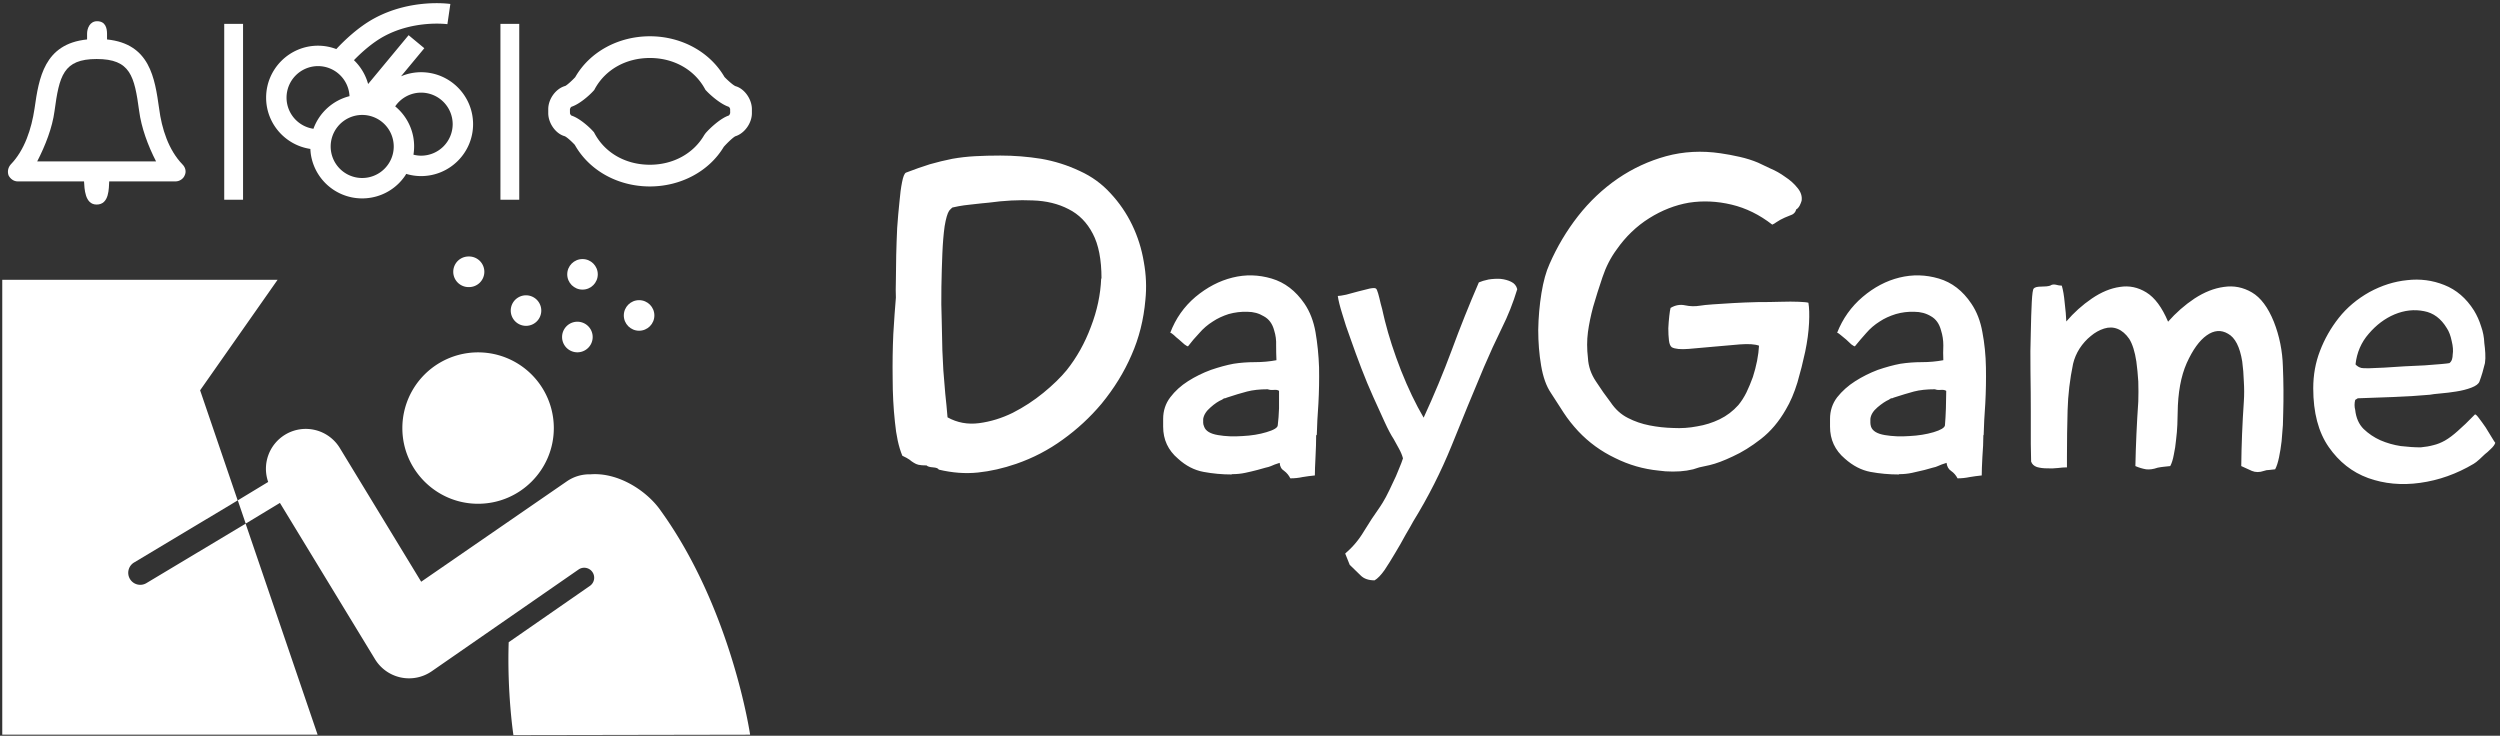
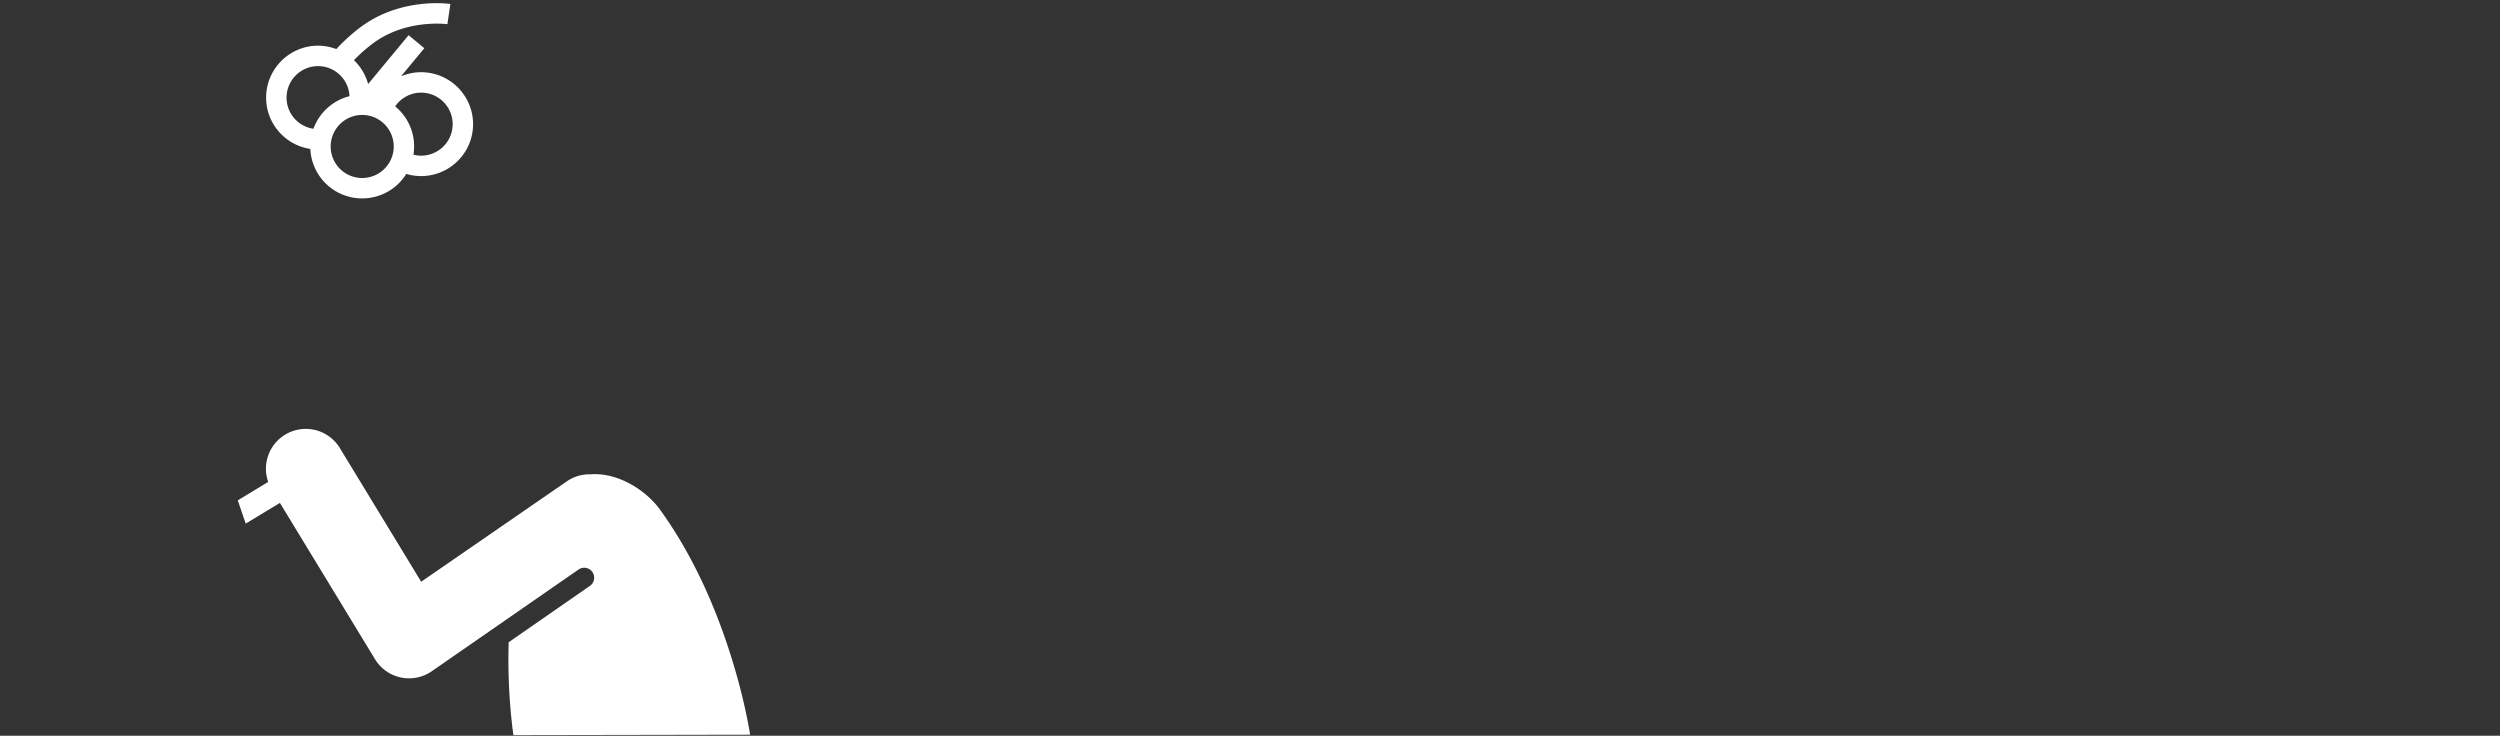
<svg xmlns="http://www.w3.org/2000/svg" data-v-423bf9ae="" viewBox="0 0 350 103" class="iconLeft">
  <rect x="0" y="0" width="350" height="103" fill="#333333" stroke="none" />
  <defs data-v-423bf9ae="">
    <linearGradient data-v-423bf9ae="" gradientTransform="rotate(25)" id="014b3467-4bb6-4698-a355-c65ed7d1dbc6" x1="0%" y1="0%" x2="100%" y2="0%">
      <stop data-v-423bf9ae="" offset="0%" style="stop-color: rgb(0, 21, 214); stop-opacity: 1;" />
      <stop data-v-423bf9ae="" offset="100%" style="stop-color: rgb(9, 137, 251); stop-opacity: 1;" />
    </linearGradient>
  </defs>
  <g data-v-423bf9ae="" id="8d24eeb6-1f23-46af-9032-4cab265d0020" fill="#ffffff" transform="matrix(4.519,0,0,4.519,120.182,8.492)">
-     <path d="M1.47 3.47L1.47 3.47Q1.86 3.32 2.21 3.21Q2.56 3.11 2.91 3.04Q3.25 2.98 3.61 2.96Q3.98 2.94 4.40 2.94L4.40 2.94Q5.03 2.94 5.66 3.04Q6.29 3.15 6.86 3.42L6.86 3.42Q7.41 3.67 7.81 4.11Q8.22 4.55 8.48 5.09Q8.74 5.63 8.84 6.23Q8.95 6.83 8.89 7.41L8.89 7.41Q8.81 8.33 8.46 9.12Q8.12 9.91 7.53 10.63L7.53 10.63Q7 11.26 6.33 11.74Q5.67 12.22 4.89 12.49L4.89 12.49Q4.28 12.70 3.70 12.76Q3.12 12.82 2.49 12.67L2.49 12.67Q2.46 12.61 2.31 12.60Q2.16 12.59 2.11 12.54L2.11 12.54Q1.95 12.54 1.86 12.52Q1.78 12.50 1.72 12.46Q1.65 12.42 1.58 12.36Q1.51 12.31 1.36 12.24L1.36 12.24Q1.19 11.83 1.13 11.19Q1.06 10.54 1.06 9.84Q1.05 9.14 1.08 8.47Q1.12 7.80 1.16 7.34L1.16 7.34Q1.15 7.14 1.16 6.79Q1.16 6.44 1.17 6.03Q1.18 5.61 1.20 5.18Q1.23 4.75 1.27 4.38Q1.30 4.02 1.35 3.77Q1.40 3.51 1.47 3.47ZM7.53 6.75L7.53 6.75Q7.53 5.87 7.26 5.36Q6.99 4.84 6.51 4.60Q6.03 4.35 5.40 4.33Q4.76 4.30 4.03 4.40L4.03 4.40Q3.99 4.40 3.82 4.42Q3.65 4.44 3.46 4.46Q3.26 4.48 3.10 4.51Q2.94 4.54 2.91 4.55L2.91 4.55Q2.86 4.59 2.81 4.65L2.81 4.65Q2.73 4.77 2.67 5.13Q2.62 5.49 2.60 5.97Q2.58 6.45 2.57 7.01Q2.56 7.56 2.58 8.06Q2.59 8.57 2.60 8.98Q2.62 9.39 2.63 9.59L2.63 9.59Q2.66 9.95 2.69 10.32Q2.73 10.68 2.76 11.05L2.76 11.05Q3.21 11.30 3.74 11.23Q4.27 11.16 4.78 10.91Q5.29 10.65 5.73 10.29Q6.17 9.93 6.45 9.59L6.45 9.59Q6.92 9.00 7.20 8.25Q7.49 7.50 7.52 6.75L7.52 6.75L7.53 6.75ZM13.82 7.53L13.82 7.53Q14.07 7.90 14.16 8.41Q14.25 8.93 14.27 9.50Q14.28 10.07 14.25 10.62Q14.21 11.17 14.20 11.59L14.20 11.59L14.18 11.61Q14.18 11.90 14.16 12.28Q14.14 12.66 14.14 12.85L14.14 12.85Q13.94 12.87 13.76 12.90Q13.58 12.94 13.38 12.94L13.38 12.94Q13.31 12.80 13.19 12.71Q13.06 12.63 13.05 12.46L13.05 12.46Q12.96 12.49 12.90 12.51Q12.84 12.53 12.78 12.56Q12.71 12.59 12.61 12.61Q12.52 12.64 12.36 12.68L12.36 12.68Q12.17 12.73 11.98 12.77Q11.79 12.81 11.59 12.81L11.59 12.81Q11.56 12.81 11.56 12.82L11.56 12.82Q11.12 12.82 10.69 12.74Q10.26 12.66 9.90 12.33L9.90 12.33Q9.44 11.94 9.44 11.34L9.44 11.34Q9.44 11.30 9.44 11.30L9.44 11.30L9.44 11.10Q9.44 10.72 9.66 10.43Q9.88 10.14 10.21 9.93Q10.54 9.72 10.92 9.58Q11.30 9.45 11.62 9.39L11.62 9.39Q11.94 9.34 12.29 9.34Q12.63 9.34 12.95 9.28L12.95 9.28Q12.94 9.06 12.94 8.82Q12.95 8.58 12.88 8.36L12.88 8.36Q12.80 8.05 12.56 7.92Q12.33 7.78 12.05 7.78Q11.76 7.77 11.47 7.85Q11.19 7.94 10.98 8.08L10.98 8.08Q10.74 8.23 10.56 8.44Q10.37 8.64 10.21 8.85L10.21 8.85Q10.18 8.85 10.10 8.79Q10.02 8.72 9.93 8.64Q9.84 8.57 9.77 8.50Q9.69 8.43 9.66 8.43L9.66 8.43Q9.91 7.77 10.44 7.32Q10.98 6.87 11.59 6.72Q12.19 6.57 12.80 6.75Q13.41 6.93 13.82 7.53ZM13.03 10.23L13.03 10.23Q12.98 10.19 12.87 10.20Q12.75 10.21 12.68 10.18L12.68 10.18Q12.31 10.18 12.04 10.25Q11.77 10.32 11.41 10.44L11.41 10.44Q11.38 10.46 11.34 10.46Q11.30 10.47 11.27 10.50L11.27 10.50Q11.10 10.57 10.91 10.74Q10.71 10.91 10.68 11.10L10.68 11.10Q10.68 11.17 10.68 11.22Q10.68 11.27 10.71 11.34L10.71 11.34Q10.78 11.54 11.14 11.60Q11.49 11.66 11.90 11.63Q12.31 11.61 12.64 11.51Q12.98 11.41 12.99 11.30L12.99 11.30Q13.02 11.06 13.03 10.77Q13.03 10.47 13.03 10.23ZM16.87 12.32L16.87 12.32Q16.83 12.17 16.74 12.01Q16.66 11.86 16.58 11.72L16.58 11.72Q16.46 11.54 16.30 11.19Q16.14 10.84 15.95 10.42Q15.76 10.00 15.58 9.53Q15.40 9.06 15.25 8.63Q15.09 8.20 14.99 7.85Q14.88 7.50 14.85 7.29L14.85 7.29Q14.92 7.29 15.11 7.25Q15.29 7.20 15.48 7.15Q15.68 7.10 15.84 7.06Q16.00 7.03 16.03 7.06L16.03 7.06Q16.06 7.07 16.10 7.21Q16.14 7.35 16.18 7.53Q16.23 7.70 16.26 7.85Q16.30 8.01 16.31 8.06L16.31 8.06Q16.49 8.78 16.81 9.60Q17.14 10.43 17.51 11.06L17.51 11.06Q17.99 10.02 18.38 8.97Q18.77 7.91 19.22 6.87L19.22 6.87Q19.33 6.82 19.52 6.78Q19.71 6.75 19.89 6.76Q20.08 6.78 20.22 6.85Q20.37 6.92 20.41 7.08L20.41 7.08Q20.22 7.71 19.93 8.29Q19.64 8.88 19.38 9.49L19.38 9.49Q18.87 10.70 18.38 11.92Q17.88 13.15 17.19 14.27L17.19 14.27Q17.11 14.42 16.95 14.69Q16.80 14.97 16.63 15.25Q16.46 15.54 16.30 15.78Q16.13 16.02 15.99 16.10L15.99 16.10Q15.71 16.10 15.56 15.95Q15.41 15.81 15.22 15.62L15.22 15.62L15.08 15.27Q15.43 14.97 15.66 14.58Q15.89 14.20 16.16 13.82L16.16 13.82Q16.23 13.72 16.34 13.52Q16.45 13.31 16.55 13.09Q16.66 12.87 16.74 12.66Q16.83 12.45 16.87 12.32ZM26.08 7.59L26.08 7.59Q26.19 7.57 26.47 7.55Q26.75 7.53 27.10 7.51Q27.45 7.49 27.85 7.48Q28.24 7.48 28.57 7.47Q28.90 7.46 29.13 7.47Q29.37 7.48 29.43 7.50L29.43 7.50Q29.47 7.73 29.45 8.13Q29.43 8.54 29.33 9.02Q29.23 9.49 29.09 9.97Q28.94 10.46 28.73 10.81L28.73 10.81Q28.41 11.37 27.96 11.72Q27.51 12.07 27.09 12.26Q26.67 12.46 26.37 12.53Q26.07 12.60 26.05 12.60L26.05 12.60Q25.96 12.63 25.86 12.66Q25.77 12.68 25.66 12.70L25.66 12.70Q25.47 12.73 25.23 12.73Q24.99 12.73 24.79 12.70L24.79 12.70Q24.08 12.63 23.44 12.31Q22.79 12.00 22.30 11.48L22.30 11.48Q22.04 11.20 21.85 10.91Q21.66 10.61 21.45 10.29L21.45 10.29Q21.24 9.98 21.15 9.45Q21.06 8.92 21.06 8.34Q21.07 7.76 21.16 7.20Q21.25 6.65 21.41 6.30L21.41 6.30Q21.76 5.50 22.29 4.82Q22.83 4.13 23.53 3.65Q24.22 3.18 25.02 2.96Q25.83 2.74 26.71 2.87L26.71 2.87Q26.99 2.91 27.30 2.98Q27.61 3.05 27.87 3.16L27.87 3.16Q28.01 3.23 28.25 3.34Q28.49 3.44 28.71 3.60Q28.94 3.75 29.09 3.94Q29.25 4.13 29.22 4.34L29.22 4.34Q29.20 4.41 29.16 4.49Q29.11 4.58 29.05 4.61L29.05 4.61Q29.02 4.75 28.85 4.80Q28.69 4.86 28.56 4.93L28.56 4.93Q28.49 4.97 28.43 5.01Q28.38 5.05 28.31 5.08L28.31 5.08Q27.72 4.62 27.05 4.46Q26.38 4.30 25.73 4.40Q25.09 4.51 24.50 4.88Q23.91 5.25 23.49 5.85L23.49 5.85Q23.21 6.23 23.05 6.71Q22.89 7.18 22.76 7.63L22.76 7.63Q22.65 8.04 22.60 8.41Q22.55 8.79 22.60 9.21L22.60 9.21Q22.62 9.60 22.85 9.94Q23.07 10.28 23.30 10.58L23.30 10.58Q23.52 10.91 23.84 11.07Q24.15 11.23 24.51 11.30L24.51 11.30Q24.86 11.37 25.24 11.38Q25.62 11.40 25.98 11.33Q26.35 11.27 26.68 11.11Q27.01 10.95 27.26 10.67L27.26 10.67Q27.40 10.50 27.51 10.28Q27.62 10.05 27.71 9.80Q27.79 9.55 27.84 9.30Q27.89 9.04 27.90 8.83L27.90 8.83Q27.71 8.76 27.31 8.79Q26.92 8.82 26.51 8.86Q26.10 8.90 25.72 8.93Q25.35 8.96 25.20 8.88L25.20 8.88Q25.13 8.83 25.11 8.67Q25.09 8.50 25.09 8.29Q25.10 8.09 25.12 7.91Q25.14 7.73 25.16 7.66L25.16 7.66Q25.38 7.53 25.61 7.58Q25.84 7.63 26.08 7.59ZM34.48 7.53L34.48 7.53Q34.73 7.90 34.82 8.41Q34.92 8.93 34.93 9.50Q34.94 10.07 34.91 10.62Q34.87 11.17 34.86 11.59L34.86 11.59L34.85 11.61Q34.85 11.90 34.82 12.28Q34.80 12.66 34.80 12.85L34.80 12.85Q34.61 12.87 34.43 12.90Q34.24 12.94 34.05 12.94L34.05 12.94Q33.98 12.80 33.85 12.71Q33.73 12.63 33.71 12.46L33.71 12.46Q33.63 12.49 33.56 12.51Q33.50 12.53 33.44 12.56Q33.38 12.59 33.28 12.61Q33.18 12.64 33.03 12.68L33.03 12.68Q32.83 12.73 32.64 12.77Q32.45 12.81 32.26 12.81L32.26 12.81Q32.23 12.81 32.23 12.82L32.23 12.82Q31.78 12.82 31.35 12.74Q30.93 12.66 30.56 12.33L30.56 12.33Q30.10 11.94 30.10 11.34L30.10 11.34Q30.10 11.30 30.10 11.30L30.10 11.30L30.10 11.10Q30.10 10.72 30.32 10.43Q30.55 10.14 30.88 9.93Q31.21 9.72 31.58 9.58Q31.96 9.45 32.28 9.39L32.28 9.39Q32.61 9.34 32.95 9.34Q33.29 9.34 33.61 9.28L33.61 9.28Q33.60 9.06 33.61 8.82Q33.61 8.58 33.54 8.36L33.54 8.36Q33.46 8.05 33.23 7.92Q33.00 7.78 32.71 7.78Q32.42 7.77 32.14 7.85Q31.85 7.94 31.64 8.08L31.64 8.08Q31.40 8.23 31.22 8.44Q31.04 8.64 30.87 8.85L30.87 8.85Q30.84 8.85 30.76 8.79Q30.69 8.72 30.60 8.64Q30.51 8.57 30.43 8.50Q30.35 8.43 30.32 8.43L30.32 8.43Q30.58 7.77 31.11 7.32Q31.64 6.87 32.25 6.72Q32.86 6.57 33.47 6.75Q34.08 6.93 34.48 7.53ZM33.70 10.23L33.70 10.23Q33.64 10.19 33.53 10.20Q33.42 10.21 33.35 10.18L33.35 10.18Q32.97 10.18 32.70 10.25Q32.44 10.32 32.07 10.44L32.07 10.44Q32.05 10.46 32.00 10.46Q31.96 10.47 31.93 10.50L31.93 10.50Q31.77 10.57 31.57 10.74Q31.37 10.91 31.35 11.10L31.35 11.10Q31.35 11.17 31.35 11.22Q31.35 11.27 31.37 11.34L31.37 11.34Q31.44 11.54 31.80 11.60Q32.16 11.66 32.56 11.63Q32.97 11.61 33.31 11.51Q33.64 11.41 33.66 11.30L33.66 11.30Q33.68 11.06 33.69 10.77Q33.70 10.47 33.70 10.23ZM40.57 8.09L40.57 8.09Q40.94 7.67 41.39 7.37Q41.85 7.07 42.30 7.01Q42.76 6.94 43.17 7.18Q43.58 7.42 43.85 8.09L43.85 8.09Q44.11 8.75 44.13 9.48Q44.16 10.21 44.14 10.91L44.14 10.91Q44.14 11.05 44.13 11.29Q44.11 11.54 44.09 11.79Q44.06 12.05 44.01 12.29Q43.96 12.53 43.89 12.66L43.89 12.66Q43.79 12.67 43.71 12.68Q43.62 12.68 43.54 12.71L43.54 12.71Q43.34 12.78 43.17 12.71Q42.99 12.63 42.84 12.56L42.84 12.56Q42.85 11.58 42.92 10.56L42.92 10.56Q42.94 10.26 42.92 9.94Q42.91 9.62 42.87 9.32L42.87 9.32Q42.76 8.64 42.43 8.46Q42.11 8.27 41.77 8.51Q41.43 8.75 41.15 9.37Q40.88 9.98 40.87 10.91L40.87 10.91Q40.87 11.05 40.86 11.28Q40.85 11.51 40.82 11.75Q40.80 11.98 40.75 12.21Q40.71 12.43 40.64 12.56L40.64 12.56Q40.54 12.57 40.45 12.58Q40.35 12.59 40.25 12.61L40.25 12.61Q40.05 12.68 39.89 12.66Q39.72 12.63 39.56 12.56L39.56 12.56Q39.58 11.58 39.65 10.56L39.65 10.56Q39.66 10.26 39.65 9.94Q39.63 9.62 39.59 9.32L39.59 9.32Q39.52 8.86 39.37 8.62Q39.21 8.39 39.01 8.31Q38.81 8.23 38.59 8.30Q38.37 8.37 38.18 8.53Q37.98 8.69 37.83 8.92Q37.69 9.14 37.63 9.39L37.63 9.39Q37.48 10.11 37.46 10.83Q37.44 11.55 37.44 12.26L37.44 12.26L37.44 12.60Q37.32 12.60 37.16 12.62Q36.99 12.64 36.82 12.63Q36.65 12.63 36.51 12.59Q36.37 12.54 36.33 12.42L36.33 12.42Q36.33 12.31 36.32 11.88Q36.32 11.45 36.32 10.87Q36.32 10.29 36.31 9.63Q36.30 8.97 36.32 8.42Q36.33 7.87 36.35 7.48Q36.37 7.10 36.41 7.06L36.41 7.06Q36.46 7 36.64 7Q36.83 7 36.92 6.97L36.92 6.97Q36.99 6.92 37.09 6.94Q37.20 6.97 37.28 6.97L37.28 6.97Q37.34 7.17 37.37 7.50Q37.41 7.83 37.42 8.08L37.42 8.08Q37.77 7.67 38.21 7.37Q38.65 7.07 39.08 7.01Q39.51 6.94 39.90 7.18Q40.29 7.42 40.57 8.08L40.57 8.08L40.57 8.09ZM50.39 12.19L50.39 12.19Q50.33 12.25 50.22 12.35Q50.11 12.45 50.04 12.49L50.04 12.49Q49.25 12.96 48.38 13.08Q47.52 13.20 46.77 12.93Q46.03 12.66 45.55 11.97Q45.07 11.28 45.07 10.15L45.07 10.15Q45.07 9.53 45.28 8.99Q45.49 8.44 45.86 7.97L45.86 7.97Q46.24 7.49 46.81 7.17Q47.38 6.86 47.98 6.80Q48.58 6.73 49.13 6.95Q49.69 7.17 50.05 7.74L50.05 7.74Q50.19 7.97 50.27 8.23Q50.36 8.48 50.37 8.75L50.37 8.75Q50.39 8.89 50.40 9.06Q50.41 9.23 50.39 9.37L50.39 9.37Q50.32 9.67 50.22 9.94L50.22 9.94Q50.18 10.05 49.97 10.13Q49.76 10.21 49.50 10.25Q49.25 10.29 49.01 10.31Q48.78 10.33 48.68 10.35L48.68 10.35Q48.12 10.40 47.56 10.42Q47.01 10.44 46.45 10.46L46.45 10.46L46.37 10.51Q46.33 10.67 46.37 10.82L46.37 10.82Q46.41 11.19 46.63 11.41Q46.86 11.63 47.15 11.76Q47.45 11.89 47.78 11.94Q48.12 11.98 48.40 11.98L48.40 11.98Q48.62 11.96 48.80 11.91Q48.97 11.87 49.15 11.77Q49.34 11.66 49.55 11.47Q49.77 11.28 50.08 10.96L50.08 10.96Q50.11 10.95 50.20 11.07Q50.30 11.20 50.41 11.36Q50.51 11.52 50.60 11.67Q50.69 11.82 50.71 11.84L50.71 11.84Q50.68 11.93 50.57 12.03Q50.46 12.14 50.39 12.19ZM49.29 9.37L49.29 9.37Q49.35 9.32 49.37 9.25Q49.39 9.18 49.39 9.11L49.39 9.11Q49.42 8.93 49.36 8.69Q49.31 8.44 49.21 8.29L49.21 8.29Q48.94 7.84 48.50 7.76Q48.05 7.67 47.59 7.86Q47.14 8.05 46.79 8.46Q46.44 8.86 46.38 9.41L46.38 9.41Q46.45 9.49 46.56 9.52L46.56 9.52Q46.59 9.53 46.79 9.53Q46.98 9.52 47.27 9.51Q47.56 9.49 47.89 9.47Q48.23 9.45 48.52 9.44Q48.82 9.42 49.03 9.40Q49.25 9.38 49.29 9.37Z" />
-   </g>
+     </g>
  <g data-v-423bf9ae="" id="946f2818-8885-4694-b3ed-17afa76f4c7d" transform="matrix(1.067,0,0,1.067,-0.534,-2.423)" stroke="none" fill="#ffffff">
-     <path d="M11.926 6.709v.739c-5.638.57-6.322 5.07-6.892 9.057-.398 2.677-1.307 5.467-3.129 7.347-.343.398-.456.91-.285 1.424.228.456.683.797 1.197.797h8.71c.057.911.091 3.038 1.651 3.038 1.696 0 1.594-2.185 1.652-3.038h8.709c.514 0 1.026-.342 1.197-.797.228-.456.114-1.026-.285-1.424-1.822-1.88-2.73-4.67-3.072-7.347-.568-3.986-1.196-8.486-6.834-9.057v-.739c0-.739-.196-1.654-1.31-1.654-.933.001-1.309.915-1.309 1.654zm1.254 3.305c4.441 0 4.954 2.218 5.581 6.833.285 2.164 1.136 4.5 2.218 6.605H5.38c1.083-2.106 1.99-4.442 2.274-6.605.626-4.615 1.14-6.833 5.526-6.833z" />
-     <circle cx="84.355" cy="43.66" r="2.005" />
-     <circle cx="76.931" cy="38.266" r="2.004" />
-     <path d="M61.979 39.939a2.007 2.007 0 010-4.014 2.008 2.008 0 110 4.014zM76.257 48.498a2.007 2.007 0 11.002-4.014 2.007 2.007 0 01-.002 4.014zM69.519 45.024a2.005 2.005 0 01-2.004-2.002 2.003 2.003 0 014.006 0 2.002 2.002 0 01-2.002 2.002zM63.223 68.369c-5.472 0-9.93-4.453-9.93-9.928a9.936 9.936 0 1119.873 0c0 5.475-4.446 9.928-9.943 9.928zM96.969 20.155c1.22-.37 2.187-1.727 2.187-3.038v-.52c0-1.323-.987-2.707-2.158-3.023-.307-.132-.966-.713-1.439-1.203-1.923-3.306-5.664-5.341-9.786-5.341-4.153 0-7.908 2.056-9.798 5.367-.485.52-1.097 1.053-1.303 1.149-1.244.342-2.236 1.708-2.236 3.051v.52c0 1.325.986 2.709 2.155 3.022.294.128.898.675 1.327 1.134 1.899 3.38 5.667 5.461 9.854 5.461 4.06 0 7.773-1.991 9.695-5.197.557-.622 1.223-1.232 1.502-1.382zm-3.893-.408l-.169.236c-1.41 2.439-4.081 3.903-7.136 3.903-3.162 0-5.871-1.534-7.251-4.104l-.088-.165-.102-.109c-.555-.623-1.814-1.734-2.835-2.068l-.069-.045a.69.69 0 01-.14-.246l-.005-.527a.641.641 0 01.144-.302l.07-.046c1.017-.331 2.29-1.439 2.854-2.061l.126-.14.069-.134c1.389-2.542 4.091-4.06 7.227-4.06 3.114 0 5.807 1.503 7.203 4.021l.093.169.108.11c.591.634 1.904 1.763 2.917 2.094l.069.045a.678.678 0 01.14.243l.006.53a.637.637 0 01-.145.303l-.069.046c-1.027.341-2.398 1.596-3.017 2.307zM32.391 28.48h-2.47V5.4h2.47v23.08zM68.631 28.48h-2.469V5.4h2.469v23.08zM32.728 70.98l-13.015 7.8a1.576 1.576 0 01-1.62-2.704l13.593-8.146-4.929-14.448L36.92 38.986H.797v59.68h41.375L32.728 70.98z" />
    <path d="M87.228 69.325c-1.75-2.57-5.536-5.108-9.257-4.818a5.21 5.21 0 00-3.094.918L55.763 78.599 45.09 61.058a5.23 5.23 0 00-7.186-1.75 5.232 5.232 0 00-2.216 6.199L31.7 67.922l1.04 3.051 4.489-2.716 12.477 20.507a5.23 5.23 0 007.435 1.587l19.276-13.358a1.307 1.307 0 011.491 2.147l-10.663 7.398c-.22 6.701.621 12.189.621 12.189l31.056-.058c0 .001-2.395-16.425-11.694-29.344zM55.754 11.746c-.934 0-1.822.193-2.634.535l3.055-3.684-2.062-1.71-5.312 6.407a6.813 6.813 0 00-1.861-3.127c.917-.943 2.369-2.279 3.955-3.138 4.001-2.162 8.27-1.591 8.308-1.586l.388-2.651c-.209-.032-5.164-.718-9.97 1.88-2.135 1.153-4 2.969-4.995 4.038a6.75 6.75 0 00-2.398-.444c-3.755 0-6.81 3.059-6.81 6.819 0 3.413 2.527 6.239 5.806 6.727.014.302.041.605.097.911a6.809 6.809 0 007.928 5.469 6.778 6.778 0 004.383-2.833c.062-.088.113-.182.169-.273a6.734 6.734 0 001.952.289c3.761 0 6.82-3.055 6.82-6.81.001-3.76-3.058-6.819-6.819-6.819zm-14.127 7.422a4.136 4.136 0 01-3.53-4.083 4.142 4.142 0 014.132-4.141 4.143 4.143 0 014.131 3.944 6.806 6.806 0 00-4.733 4.28zm7.14 6.39a4.132 4.132 0 01-4.811-3.318 4.141 4.141 0 014.074-4.888 4.136 4.136 0 014.063 3.395 4.097 4.097 0 01-.664 3.09 4.125 4.125 0 01-2.662 1.721zm6.987-2.862c-.347 0-.683-.048-1.004-.129.12-.754.12-1.529-.021-2.303a6.816 6.816 0 00-2.375-4.036 4.118 4.118 0 013.4-1.803 4.146 4.146 0 014.142 4.14 4.142 4.142 0 01-4.142 4.131z" />
  </g>
</svg>